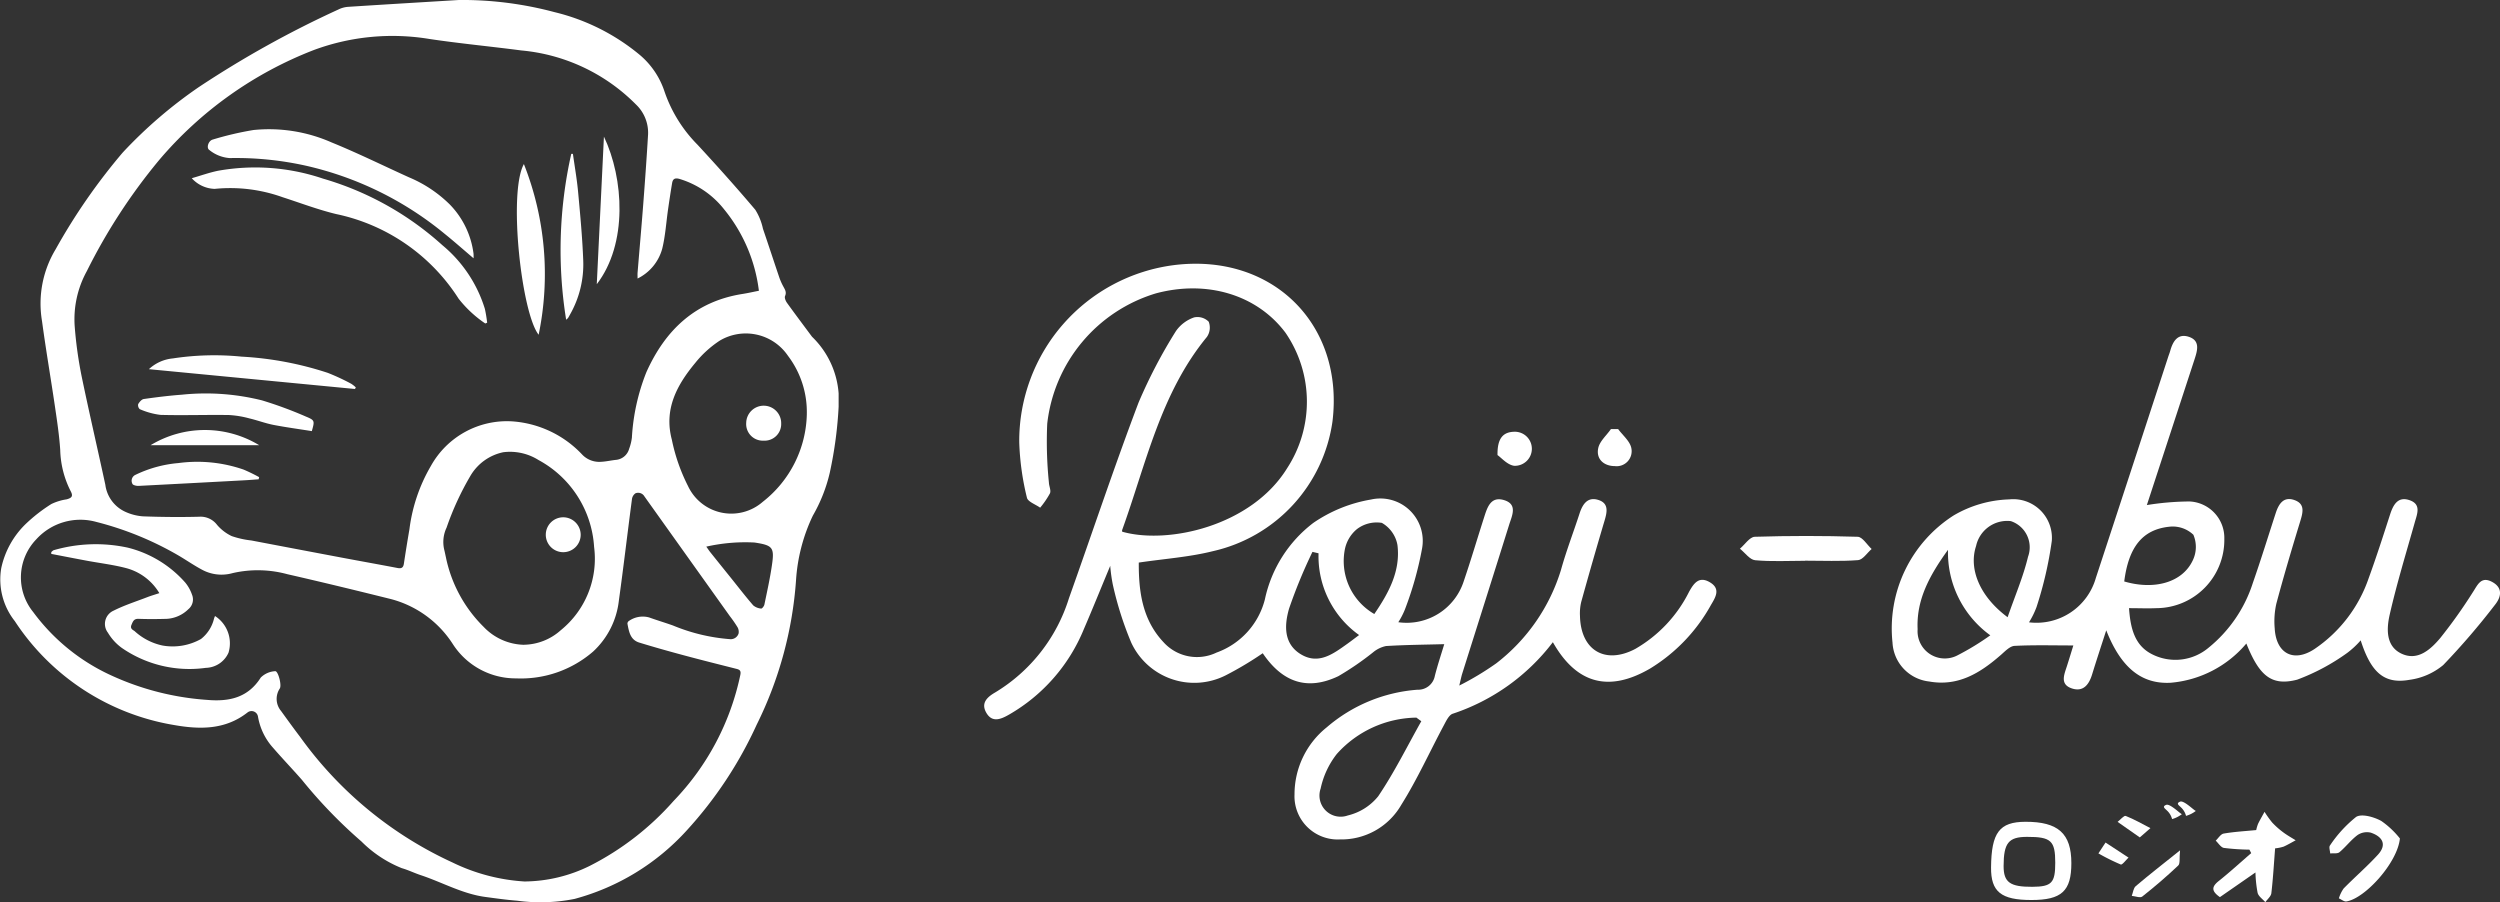
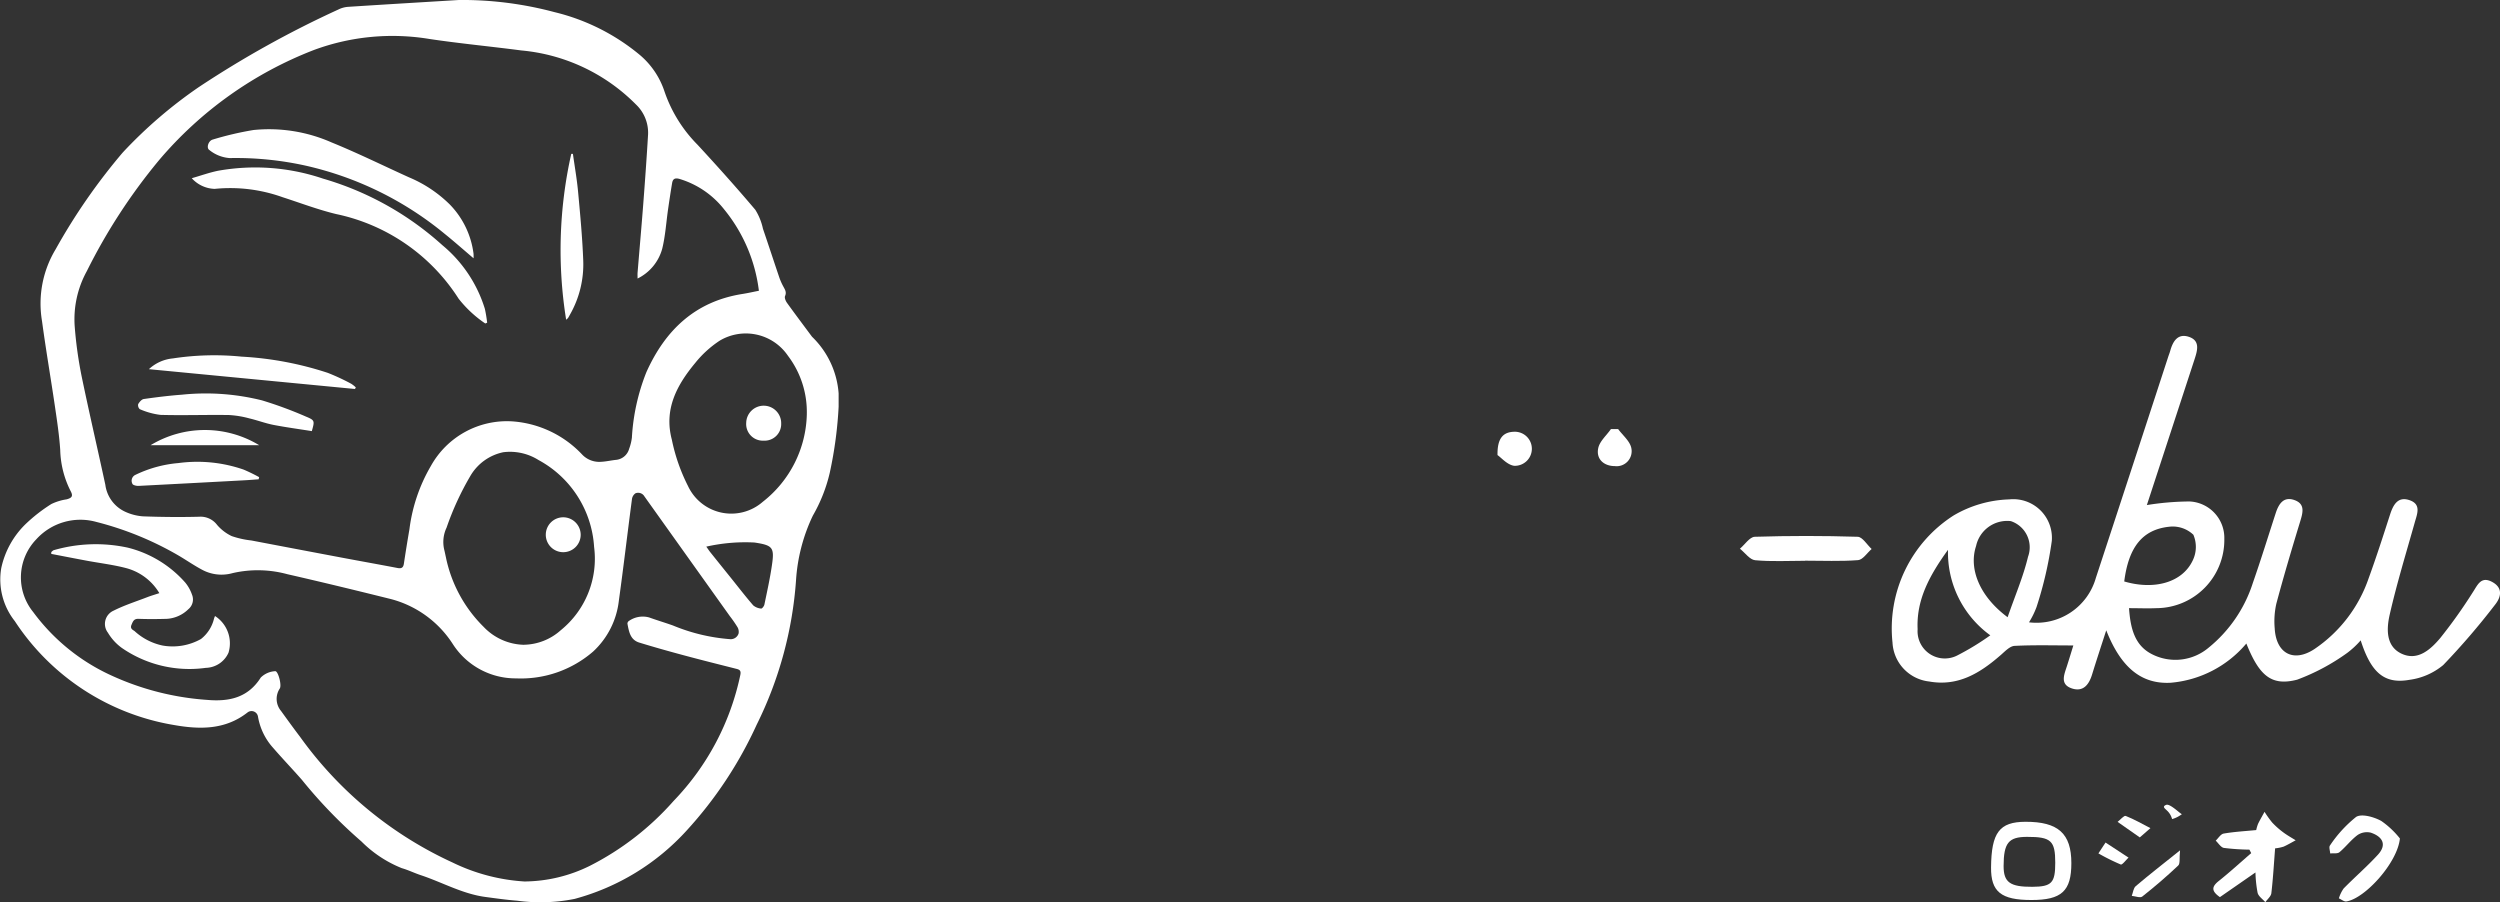
<svg xmlns="http://www.w3.org/2000/svg" width="198.848" height="71.756" viewBox="0 0 198.848 71.756">
  <rect x="0" y="0" width="198.848" height="71.756" fill="#333333" stroke="none" />
  <defs>
    <clipPath id="clip-path">
      <rect id="長方形_28" data-name="長方形 28" width="120.572" height="50.778" fill="#fff" />
    </clipPath>
    <clipPath id="clip-path-2">
      <rect id="長方形_8" data-name="長方形 8" width="66.704" height="71.756" fill="#fff" />
    </clipPath>
  </defs>
  <g id="グループ_21" data-name="グループ 21" transform="translate(0 10.766)">
    <g id="グループ_20" data-name="グループ 20" transform="translate(78.276 10.213)">
      <g id="グループ_19" data-name="グループ 19" clip-path="url(#clip-path)">
-         <path id="パス_146" data-name="パス 146" d="M45.238,30.1a16.552,16.552,0,0,1-7.957,5.688c-.3.089-.526.569-.708.91-1.131,2.113-2.12,4.313-3.391,6.337a5.494,5.494,0,0,1-4.875,2.753A3.437,3.437,0,0,1,24.689,42.2a6.823,6.823,0,0,1,2.551-5.319,12.473,12.473,0,0,1,7.227-3,1.348,1.348,0,0,0,1.385-1.11c.234-.909.533-1.8.747-2.514-1.571.043-3.1.055-4.632.149a2.381,2.381,0,0,0-1.039.509A23.047,23.047,0,0,1,28.18,32.8c-2.454,1.175-4.441.513-6.019-1.821a26.85,26.85,0,0,1-2.948,1.759A5.53,5.53,0,0,1,11.7,30.13a26.967,26.967,0,0,1-1.457-4.58,12.414,12.414,0,0,1-.212-1.524c-.8,1.925-1.431,3.491-2.1,5.04a13.92,13.92,0,0,1-5.959,6.8c-.672.384-1.354.654-1.816-.185-.415-.754.095-1.22.728-1.586a13.384,13.384,0,0,0,5.858-7.475C8.59,21.432,10.33,16.2,12.28,11.052a40.209,40.209,0,0,1,2.979-5.7A2.921,2.921,0,0,1,16.7,4.268a1.257,1.257,0,0,1,1.164.343A1.3,1.3,0,0,1,17.72,5.82c-3.695,4.494-4.84,10.1-6.745,15.369a.322.322,0,0,0,.009.123C14.6,22.344,21.25,20.88,24.1,16.264a9.687,9.687,0,0,0-.131-10.779c-2.256-3.012-6.235-4.22-10.306-3.129A12.255,12.255,0,0,0,5.02,12.724a32.031,32.031,0,0,0,.134,4.687c.012.288.183.623.083.85a6.911,6.911,0,0,1-.78,1.141c-.366-.264-.987-.475-1.053-.8A21.114,21.114,0,0,1,2.794,14.2,14.105,14.105,0,0,1,15.161.1c7.782-.939,13.49,4.722,12.547,12.442a12.345,12.345,0,0,1-9.514,10.319c-1.871.47-3.827.6-5.893.907-.007,2.242.257,4.507,1.956,6.319a3.583,3.583,0,0,0,4.232.838,6.093,6.093,0,0,0,3.844-4.233,10.325,10.325,0,0,1,3.853-6.081,11.461,11.461,0,0,1,4.584-1.857,3.372,3.372,0,0,1,4.061,3.912,27.179,27.179,0,0,1-1.372,4.859,6.029,6.029,0,0,1-.515.987,4.772,4.772,0,0,0,5.206-3.264c.574-1.684,1.077-3.392,1.621-5.087.246-.766.513-1.67,1.555-1.37,1.14.327.662,1.238.436,1.963-1.235,3.952-2.489,7.9-3.734,11.847-.059.187-.1.382-.234.949a23.114,23.114,0,0,0,2.936-1.764,14.858,14.858,0,0,0,5.154-7.438c.42-1.513.989-2.984,1.475-4.48.243-.746.642-1.36,1.508-1.078.846.275.68.979.475,1.666q-.955,3.211-1.848,6.44a3.883,3.883,0,0,0-.1,1.11c.055,2.723,1.983,3.9,4.393,2.632a10.8,10.8,0,0,0,4.289-4.556c.379-.677.788-1.25,1.639-.754.887.517.473,1.18.1,1.807A13.643,13.643,0,0,1,52.966,32.2c-3.267,1.9-5.848,1.224-7.728-2.1M34.774,36.387l-.392-.287a8.654,8.654,0,0,0-6.327,2.889,6.7,6.7,0,0,0-1.288,2.753,1.684,1.684,0,0,0,2.159,2.14,4.433,4.433,0,0,0,2.419-1.526c1.282-1.895,2.3-3.967,3.428-5.968M26.6,23.03l-.484-.113a40.347,40.347,0,0,0-1.864,4.524c-.36,1.261-.461,2.745.907,3.6,1.425.886,2.6-.006,3.733-.815.293-.21.579-.43.933-.694a7.693,7.693,0,0,1-3.225-6.5m4.435,4.828c1.134-1.661,2.1-3.414,1.841-5.489a2.54,2.54,0,0,0-1.24-1.761,2.588,2.588,0,0,0-1.987.5,2.8,2.8,0,0,0-.942,1.539,4.856,4.856,0,0,0,2.328,5.21" transform="translate(0 0)" fill="#fff" />
        <path id="パス_147" data-name="パス 147" d="M206.828,28.293a22.1,22.1,0,0,1,3.407-.288A2.9,2.9,0,0,1,213,30.977a5.429,5.429,0,0,1-5.4,5.515c-.7.031-1.393,0-2.18,0,.111,1.595.445,2.988,1.864,3.681a4.094,4.094,0,0,0,4.46-.533,10.9,10.9,0,0,0,3.526-5.16c.642-1.836,1.216-3.7,1.817-5.546.241-.74.63-1.358,1.514-1.031.837.31.647.99.437,1.677-.664,2.175-1.313,4.356-1.9,6.553a6.4,6.4,0,0,0-.13,1.976c.112,1.987,1.5,2.737,3.167,1.63a11.146,11.146,0,0,0,4.306-5.63c.609-1.672,1.154-3.366,1.7-5.06.254-.786.627-1.473,1.566-1.141s.586,1.1.393,1.79c-.683,2.425-1.422,4.839-1.983,7.293-.255,1.115-.33,2.507.914,3.109,1.3.628,2.335-.319,3.11-1.24a39.8,39.8,0,0,0,2.582-3.631c.374-.562.637-1.282,1.493-.848.92.466.787,1.213.255,1.867a57.3,57.3,0,0,1-4.1,4.769,5.277,5.277,0,0,1-2.675,1.173c-2,.359-3.064-.554-3.889-3.138a6.918,6.918,0,0,1-1.073,1,16.835,16.835,0,0,1-3.981,2.128c-2.046.53-3.011-.31-4.041-2.876a8.843,8.843,0,0,1-6.029,3.121c-2.3.12-3.94-1.184-5.115-4.171-.407,1.264-.779,2.384-1.125,3.511-.249.811-.706,1.411-1.611,1.11-.964-.322-.61-1.093-.394-1.766.2-.627.391-1.256.513-1.651-1.547,0-3.114-.046-4.674.034-.372.019-.752.425-1.078.71-1.641,1.436-3.4,2.54-5.719,2.122a3.281,3.281,0,0,1-2.912-3.089,10.665,10.665,0,0,1,4.87-10.123,9.282,9.282,0,0,1,4.4-1.271,3.076,3.076,0,0,1,3.4,3.3,30.308,30.308,0,0,1-1.213,5.257,6.72,6.72,0,0,1-.6,1.22,4.91,4.91,0,0,0,5.318-3.536q2.887-8.79,5.755-17.587c.052-.158.115-.312.159-.471.208-.749.593-1.4,1.467-1.119.928.3.7,1.073.474,1.773l-3.8,11.613M194.384,38.65a8.122,8.122,0,0,1-3.362-6.8c-1.516,2.1-2.524,4.011-2.417,6.32a2.168,2.168,0,0,0,3.183,2.068,20.747,20.747,0,0,0,2.6-1.588m1.375-1.437c.595-1.721,1.247-3.233,1.624-4.811a2.191,2.191,0,0,0-1.368-2.833,2.531,2.531,0,0,0-2.764,1.979c-.6,1.808.274,4.007,2.508,5.664m9.277-2.844c2.38.7,4.609.091,5.441-1.659a2.468,2.468,0,0,0,.058-2.055,2.388,2.388,0,0,0-1.925-.639c-2.145.229-3.232,1.646-3.575,4.353" transform="translate(-114.355 -9.098)" fill="#fff" />
        <path id="パス_148" data-name="パス 148" d="M257.536,115.55c-.1,1.269-.166,2.421-.3,3.566-.03.252-.312.474-.478.711-.212-.243-.538-.457-.613-.738a9.923,9.923,0,0,1-.173-1.625l-2.827,1.961c-.719-.5-.64-.844-.088-1.285.884-.706,1.72-1.472,2.577-2.213l-.141-.278a18.179,18.179,0,0,1-2.028-.137c-.244-.041-.438-.377-.654-.578.211-.2.4-.524.636-.564.846-.145,1.71-.192,2.585-.278a3.219,3.219,0,0,1,.149-.5c.159-.323.341-.635.514-.951a8.181,8.181,0,0,0,.61.853,6.379,6.379,0,0,0,.877.778c.312.234.658.425.989.634-.322.171-.635.361-.968.507a3.4,3.4,0,0,1-.664.134" transform="translate(-154.851 -69.048)" fill="#fff" />
        <path id="パス_149" data-name="パス 149" d="M160.507,57.922c-1.324,0-2.655.077-3.968-.044-.429-.039-.81-.6-1.213-.915.393-.331.778-.937,1.181-.95q4.092-.127,8.189,0c.379.012.739.633,1.107.972-.359.31-.7.857-1.08.886-1.4.107-2.81.043-4.217.043Z" transform="translate(-95.211 -34.297)" fill="#fff" />
        <path id="パス_150" data-name="パス 150" d="M210.148,120.9c-2.412,0-3.223-.656-3.206-2.592.025-2.773.664-3.622,2.732-3.63,2.608-.009,3.657.935,3.655,3.29,0,2.223-.771,2.932-3.181,2.932m1.9-2.963c0-1.757-.334-2.062-2.241-2.059-1.476,0-1.864.485-1.867,2.324,0,1.288.509,1.658,2.281,1.648,1.543-.009,1.829-.308,1.827-1.913" transform="translate(-126.851 -70.293)" fill="#fff" />
        <path id="パス_151" data-name="パス 151" d="M282.087,115.219c-.19,1.936-2.779,4.777-4.254,5.008-.183.029-.4-.158-.6-.244a2.739,2.739,0,0,1,.379-.785c.893-.911,1.864-1.747,2.725-2.686.755-.824.34-1.452-.567-1.756a1.333,1.333,0,0,0-1.054.193c-.526.391-.931.941-1.437,1.363-.161.134-.486.072-.737.1-.01-.217-.117-.512-.015-.638a10.012,10.012,0,0,1,2.075-2.267c.439-.28,1.427,0,2.007.321a6.937,6.937,0,0,1,1.478,1.391" transform="translate(-169.477 -69.507)" fill="#fff" />
        <path id="パス_152" data-name="パス 152" d="M105.509,36.382c-.025-1.369.469-1.842,1.348-1.857a1.355,1.355,0,1,1-.015,2.709c-.547-.067-1.032-.646-1.333-.852" transform="translate(-64.674 -21.163)" fill="#fff" />
        <path id="パス_153" data-name="パス 153" d="M127.74,33.966c.367.5.943.963,1.052,1.516a1.194,1.194,0,0,1-1.317,1.432c-.833,0-1.5-.529-1.317-1.423.114-.554.661-1.018,1.013-1.523Z" transform="translate(-77.313 -20.82)" fill="#fff" />
        <path id="パス_154" data-name="パス 154" d="M239.7,120.548c-.065.635.019,1.053-.144,1.208-.915.865-1.874,1.689-2.863,2.47-.162.128-.55-.03-.833-.055.1-.263.128-.614.318-.775,1.031-.878,2.1-1.709,3.522-2.847" transform="translate(-144.577 -73.893)" fill="#fff" />
        <path id="パス_155" data-name="パス 155" d="M234.712,115.178l-1.765-1.235c.219-.168.512-.525.644-.473.678.266,1.316.637,1.967.972l-.846.737" transform="translate(-142.791 -69.551)" fill="#fff" />
        <path id="パス_156" data-name="パス 156" d="M229.571,118.947l1.832,1.2c-.212.193-.5.593-.622.547a16.447,16.447,0,0,1-1.776-.883l.565-.86" transform="translate(-140.375 -72.912)" fill="#fff" />
        <path id="パス_157" data-name="パス 157" d="M243.911,111.916a2.293,2.293,0,0,1-.788.4,1.4,1.4,0,0,0-.408-.682c-.148-.151-.418-.308-.063-.45.319-.128,1.19.787,1.259.733" transform="translate(-148.633 -68.145)" fill="#fff" />
-         <path id="パス_158" data-name="パス 158" d="M246.775,111.255a2.293,2.293,0,0,1-.788.4,1.4,1.4,0,0,0-.408-.682c-.148-.151-.418-.308-.063-.45.319-.128,1.19.787,1.259.733" transform="translate(-150.388 -67.74)" fill="#fff" />
      </g>
    </g>
    <g id="グループ_8" data-name="グループ 8" transform="translate(0 -10.766)" clip-path="url(#clip-path-2)">
      <path id="パス_109" data-name="パス 109" d="M36.512,0a28.454,28.454,0,0,1,7.608.97,16.748,16.748,0,0,1,6.8,3.426,6.439,6.439,0,0,1,1.923,2.85,11.082,11.082,0,0,0,2.644,4.273c1.562,1.691,3.1,3.407,4.587,5.164a4.658,4.658,0,0,1,.609,1.508c.445,1.3.868,2.6,1.309,3.9a4.878,4.878,0,0,0,.318.708c.127.239.27.441.132.752-.059.134.051.394.158.543.648.9,1.317,1.788,1.98,2.68a.244.244,0,0,0,.031.033,6.972,6.972,0,0,1,2.1,5.411A32.568,32.568,0,0,1,66,37.6a12.479,12.479,0,0,1-1.349,3.419,13.957,13.957,0,0,0-1.336,5.142,30.666,30.666,0,0,1-3.13,11.484,32.243,32.243,0,0,1-5.556,8.4A18.556,18.556,0,0,1,45.7,71.5a13.822,13.822,0,0,1-4.556.143c-.851-.067-1.7-.186-2.544-.3-1.823-.246-3.422-1.165-5.138-1.734-.505-.168-.989-.407-1.5-.554a9.544,9.544,0,0,1-3.213-2.124,38.5,38.5,0,0,1-4.729-4.894c-.753-.86-1.545-1.685-2.293-2.549a4.939,4.939,0,0,1-1.205-2.475.519.519,0,0,0-.841-.338c-1.778,1.39-3.807,1.355-5.855.991A18.84,18.84,0,0,1,1.174,49.4,5.337,5.337,0,0,1,.1,45.188a6.878,6.878,0,0,1,1.946-3.511A12.735,12.735,0,0,1,4.086,40.09a4.2,4.2,0,0,1,1.21-.371c.451-.121.531-.276.31-.68a7.631,7.631,0,0,1-.816-3.25c-.076-1.162-.253-2.319-.422-3.472-.332-2.262-.722-4.516-1.027-6.781a8.37,8.37,0,0,1,1.087-5.713A47.737,47.737,0,0,1,9.76,12.135a36.44,36.44,0,0,1,6.055-5.208,81.028,81.028,0,0,1,11.1-6.17,2.07,2.07,0,0,1,.743-.21C30.606.356,33.559.18,36.512,0m14.2,22.156c0-.2-.009-.335,0-.463.151-1.839.315-3.678.456-5.518.14-1.824.27-3.649.379-5.476a3.1,3.1,0,0,0-.96-2.385,14.7,14.7,0,0,0-9.118-4.3c-2.433-.32-4.878-.549-7.3-.911a18.019,18.019,0,0,0-9.186.869,30.6,30.6,0,0,0-12.322,8.756,45.529,45.529,0,0,0-5.751,8.832,7.947,7.947,0,0,0-.968,4.41,32.84,32.84,0,0,0,.537,3.892c.6,2.908,1.276,5.8,1.9,8.7A2.752,2.752,0,0,0,9.969,40.71a4.068,4.068,0,0,0,1.4.361c1.493.054,2.99.07,4.484.03a1.639,1.639,0,0,1,1.407.642,3.5,3.5,0,0,0,1.173.9,7.215,7.215,0,0,0,1.557.346q3.636.694,7.274,1.38c1.453.274,2.908.533,4.36.811.307.059.453-.026.5-.342q.207-1.379.444-2.753a13.214,13.214,0,0,1,1.71-5.032,6.919,6.919,0,0,1,6.437-3.539,8.435,8.435,0,0,1,5.611,2.664,1.88,1.88,0,0,0,1.488.554c.395-.019.785-.112,1.179-.153a1.2,1.2,0,0,0,1.051-.889,3.854,3.854,0,0,0,.216-.882,16.563,16.563,0,0,1,1.151-5.2c1.5-3.349,3.891-5.636,7.651-6.227.429-.067.853-.165,1.3-.253a12.646,12.646,0,0,0-2.777-6.489,7.123,7.123,0,0,0-3.537-2.406c-.358-.1-.53-.01-.587.324-.117.69-.221,1.382-.321,2.075-.152,1.052-.216,2.126-.468,3.154a3.741,3.741,0,0,1-1.967,2.373M41.778,70.112A11.882,11.882,0,0,0,46.9,68.876,22.391,22.391,0,0,0,53.584,63.7a20.473,20.473,0,0,0,5.3-10.01c.061-.3-.01-.414-.287-.484-1.4-.354-2.806-.706-4.2-1.081-1.191-.32-2.378-.653-3.557-1.016-.718-.221-.815-.884-.934-1.5a.262.262,0,0,1,.115-.216,1.92,1.92,0,0,1,1.611-.281c.63.227,1.272.418,1.9.642a14.716,14.716,0,0,0,4.559,1.087.652.652,0,0,0,.656-.453.741.741,0,0,0-.116-.548,9.506,9.506,0,0,0-.575-.825q-3.4-4.764-6.8-9.532a.577.577,0,0,0-.707-.247.663.663,0,0,0-.285.479c-.355,2.69-.67,5.385-1.042,8.073a6.5,6.5,0,0,1-2.044,4.036,8.778,8.778,0,0,1-6.121,2.135,5.941,5.941,0,0,1-5.031-2.715,8.386,8.386,0,0,0-4.9-3.585c-2.749-.685-5.5-1.354-8.264-1.985a8.955,8.955,0,0,0-4.348-.091,3.252,3.252,0,0,1-2.367-.227c-.687-.357-1.324-.807-2-1.2a25.476,25.476,0,0,0-6.494-2.644A4.732,4.732,0,0,0,2.884,42.9a4.368,4.368,0,0,0-.241,5.786,15.928,15.928,0,0,0,6.222,5.045,21.826,21.826,0,0,0,7.625,1.94c1.73.149,3.23-.167,4.251-1.778a1.759,1.759,0,0,1,1.146-.506c.23-.034.536,1.1.369,1.375a1.491,1.491,0,0,0,.1,1.791c.5.693,1,1.383,1.517,2.063A30.627,30.627,0,0,0,35.987,68.6a15.141,15.141,0,0,0,5.791,1.517m-.1-18.833a4.487,4.487,0,0,0,2.918-1.15A7.316,7.316,0,0,0,47.254,43.5a8.448,8.448,0,0,0-4.42-6.908,4.262,4.262,0,0,0-2.8-.622,3.964,3.964,0,0,0-2.629,1.9,22.689,22.689,0,0,0-1.885,4.1,2.66,2.66,0,0,0-.185,1.762c.049.192.085.387.129.58a10.832,10.832,0,0,0,3,5.545,4.562,4.562,0,0,0,3.217,1.431M64.173,32.95a7.4,7.4,0,0,0-1.5-4.651,4.051,4.051,0,0,0-5.431-1.2,8.446,8.446,0,0,0-1.947,1.774c-1.458,1.758-2.5,3.676-1.857,6.1a14.512,14.512,0,0,0,1.288,3.692,3.8,3.8,0,0,0,5.942,1.251,9.091,9.091,0,0,0,3.506-6.959m-8,10.519c.146.2.227.329.32.445q.813,1.017,1.631,2.031c.592.736,1.168,1.486,1.786,2.2a1.12,1.12,0,0,0,.636.254c.067.011.226-.192.252-.316.216-1.043.448-2.085.6-3.137.21-1.416.058-1.579-1.383-1.8a14.029,14.029,0,0,0-3.846.329" transform="translate(0 -0.001)" fill="#fff" />
      <path id="パス_110" data-name="パス 110" d="M179.323,148.45a9.315,9.315,0,0,1-2.118-1.97,15.263,15.263,0,0,0-9.736-6.732c-1.446-.349-2.847-.884-4.266-1.342a12.324,12.324,0,0,0-5.4-.663,2.547,2.547,0,0,1-1.825-.848c.736-.212,1.4-.451,2.092-.593a16.8,16.8,0,0,1,8.346.625,24.22,24.22,0,0,1,9.5,5.3,10.625,10.625,0,0,1,3.376,5.062,11.086,11.086,0,0,1,.182,1.1Z" transform="translate(-140.725 -122.72)" fill="#fff" />
      <path id="パス_111" data-name="パス 111" d="M190.16,115.221c-.817-.694-1.543-1.339-2.3-1.948a26.569,26.569,0,0,0-11.015-5.413,25.616,25.616,0,0,0-6.082-.612,2.882,2.882,0,0,1-1.622-.644c-.252-.158-.08-.735.274-.829a25.356,25.356,0,0,1,3.233-.758,12.315,12.315,0,0,1,6.215.985c2.084.847,4.106,1.847,6.157,2.776a10.24,10.24,0,0,1,3.251,2.164,6.829,6.829,0,0,1,1.887,3.924,3.39,3.39,0,0,1,0,.354" transform="translate(-152.492 -94.675)" fill="#fff" />
      <path id="パス_112" data-name="パス 112" d="M137.492,291.688l-16.386-1.575a3.223,3.223,0,0,1,1.9-.855,21.862,21.862,0,0,1,5.474-.142,26.512,26.512,0,0,1,6.853,1.29,17.259,17.259,0,0,1,1.859.864,2.159,2.159,0,0,1,.371.295l-.066.124" transform="translate(-109.262 -260.749)" fill="#fff" />
      <path id="パス_113" data-name="パス 113" d="M126.081,323.17c-1.013-.161-2.038-.3-3.05-.494-.654-.128-1.285-.371-1.935-.522a7.718,7.718,0,0,0-1.61-.264c-1.814-.026-3.63.038-5.443-.011a5.872,5.872,0,0,1-1.649-.455.428.428,0,0,1-.128-.4c.1-.171.278-.383.449-.408,1.01-.144,2.024-.27,3.042-.345a18.424,18.424,0,0,1,6.354.452,31.84,31.84,0,0,1,3.5,1.291c.714.294.695.341.469,1.152" transform="translate(-101.276 -288.879)" fill="#fff" />
-       <path id="パス_114" data-name="パス 114" d="M420.948,133.441a23.765,23.765,0,0,1,1.173,13.575c-1.368-1.724-2.426-11.316-1.173-13.575" transform="translate(-379.278 -120.391)" fill="#fff" />
      <path id="パス_115" data-name="パス 115" d="M456.441,138.325a34.91,34.91,0,0,1,.407-13.187l.133,0c.139,1,.316,2,.41,3.01.169,1.819.34,3.64.41,5.464a8.069,8.069,0,0,1-1.049,4.3c-.052.093-.1.187-.159.277a1.168,1.168,0,0,1-.153.142" transform="translate(-411.411 -112.898)" fill="#fff" />
      <path id="パス_116" data-name="パス 116" d="M117.26,377.1c-.371.026-.741.058-1.112.078q-4.223.229-8.448.447c-.163.008-.444-.062-.477-.159a.515.515,0,0,1,.245-.724,9.723,9.723,0,0,1,3.418-.934,11.224,11.224,0,0,1,5.183.522,13.679,13.679,0,0,1,1.231.6l-.041.166" transform="translate(-96.687 -338.977)" fill="#fff" />
-       <path id="パス_117" data-name="パス 117" d="M485.94,111.108c1.585,3.336,1.906,8.522-.569,11.739l.569-11.739" transform="translate(-437.904 -100.242)" fill="#fff" />
+       <path id="パス_117" data-name="パス 117" d="M485.94,111.108l.569-11.739" transform="translate(-437.904 -100.242)" fill="#fff" />
      <path id="パス_118" data-name="パス 118" d="M122.487,351a8.322,8.322,0,0,1,8.636,0Z" transform="translate(-110.508 -315.59)" fill="#fff" />
      <path id="パス_119" data-name="パス 119" d="M50.281,446.458a4.376,4.376,0,0,0-2.619-1.988c-1.04-.276-2.119-.4-3.18-.6-.934-.174-1.867-.357-2.8-.536q0-.075.005-.151c.067-.05.127-.129.2-.147a12.008,12.008,0,0,1,5.88-.2,8.979,8.979,0,0,1,4.578,2.784,3.1,3.1,0,0,1,.529.949,1,1,0,0,1-.289,1.165,2.656,2.656,0,0,1-1.718.765c-.746.022-1.495.027-2.241,0-.371-.015-.446.2-.56.469-.123.289.055.385.236.5a4.737,4.737,0,0,0,2.243,1.156,4.6,4.6,0,0,0,3.044-.52,2.912,2.912,0,0,0,1.039-1.622c.023-.068.05-.135.078-.208a2.585,2.585,0,0,1,1.076,2.915,2.031,2.031,0,0,1-1.81,1.209,9.455,9.455,0,0,1-6.689-1.594,4.066,4.066,0,0,1-1.093-1.2,1.152,1.152,0,0,1,.454-1.758c.863-.435,1.8-.731,2.7-1.08.281-.108.573-.191.931-.31" transform="translate(-37.605 -399.277)" fill="#fff" />
      <path id="パス_120" data-name="パス 120" d="M446.681,422.167a1.388,1.388,0,1,1-1.4-1.433,1.395,1.395,0,0,1,1.4,1.433" transform="translate(-400.494 -379.589)" fill="#fff" />
      <path id="パス_121" data-name="パス 121" d="M608.288,332.786a1.322,1.322,0,0,1-1.386-1.417,1.391,1.391,0,0,1,2.782.056,1.32,1.32,0,0,1-1.4,1.361" transform="translate(-547.549 -297.737)" fill="#fff" />
    </g>
  </g>
</svg>